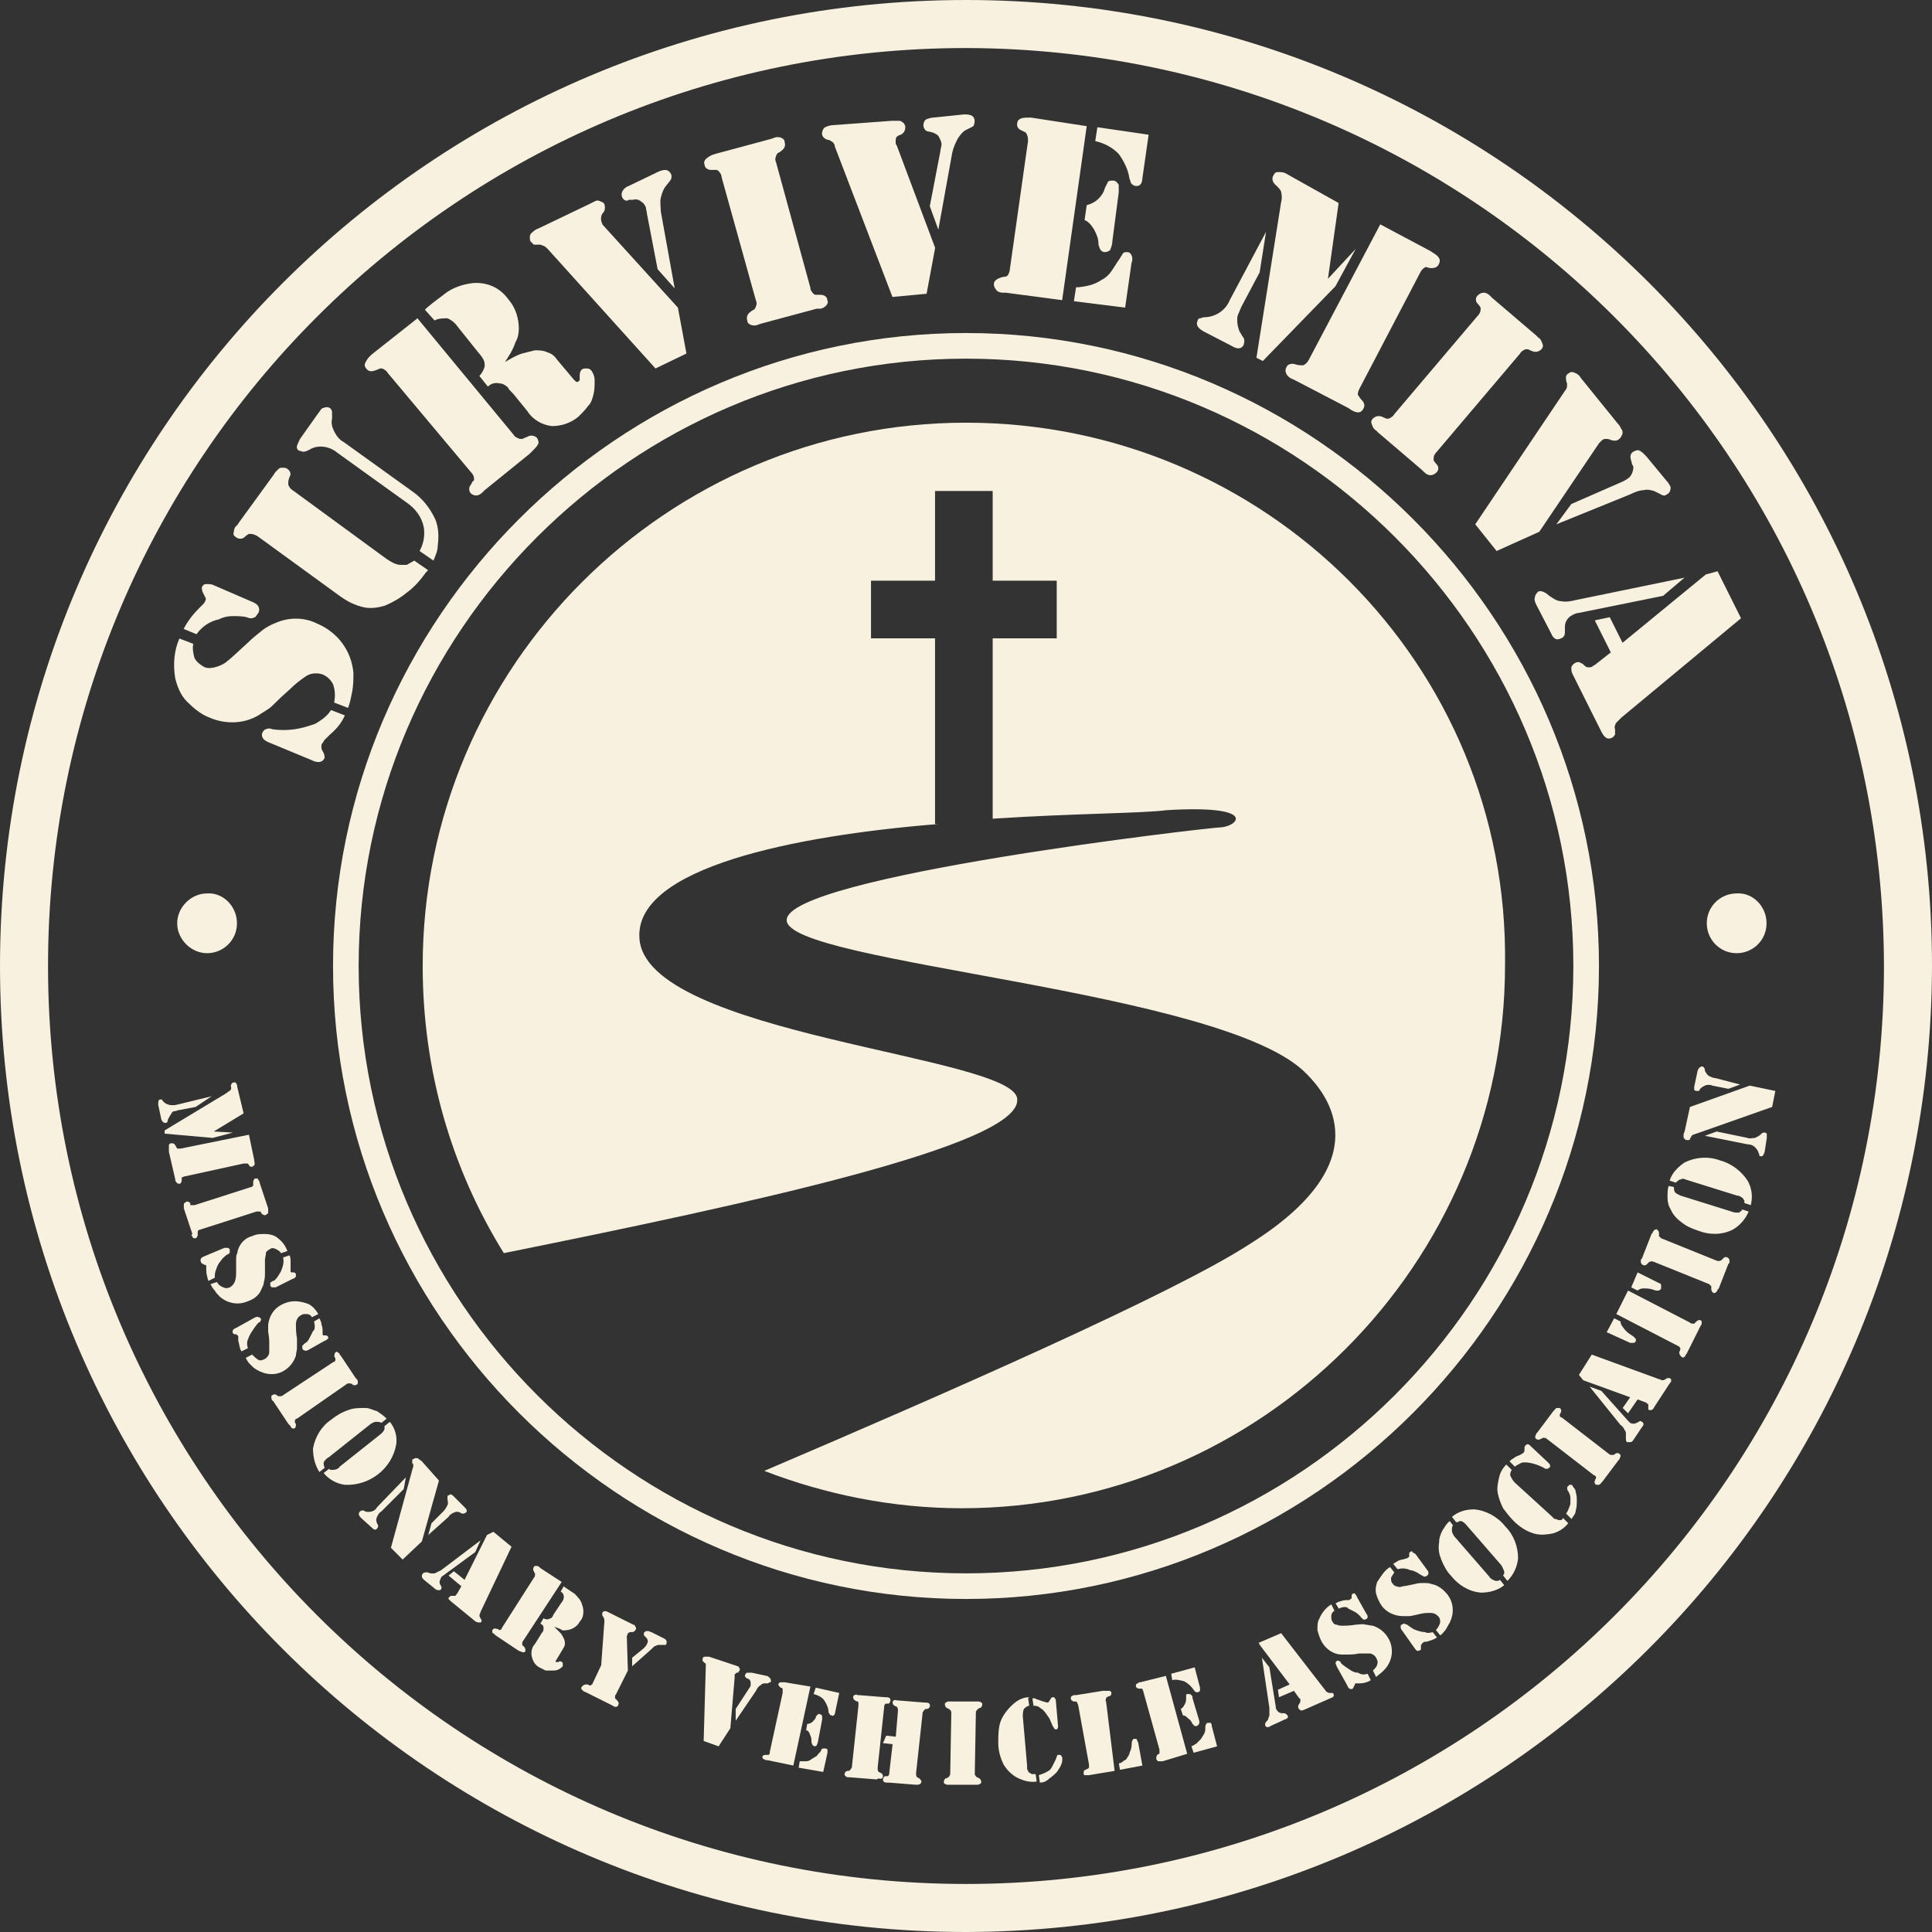
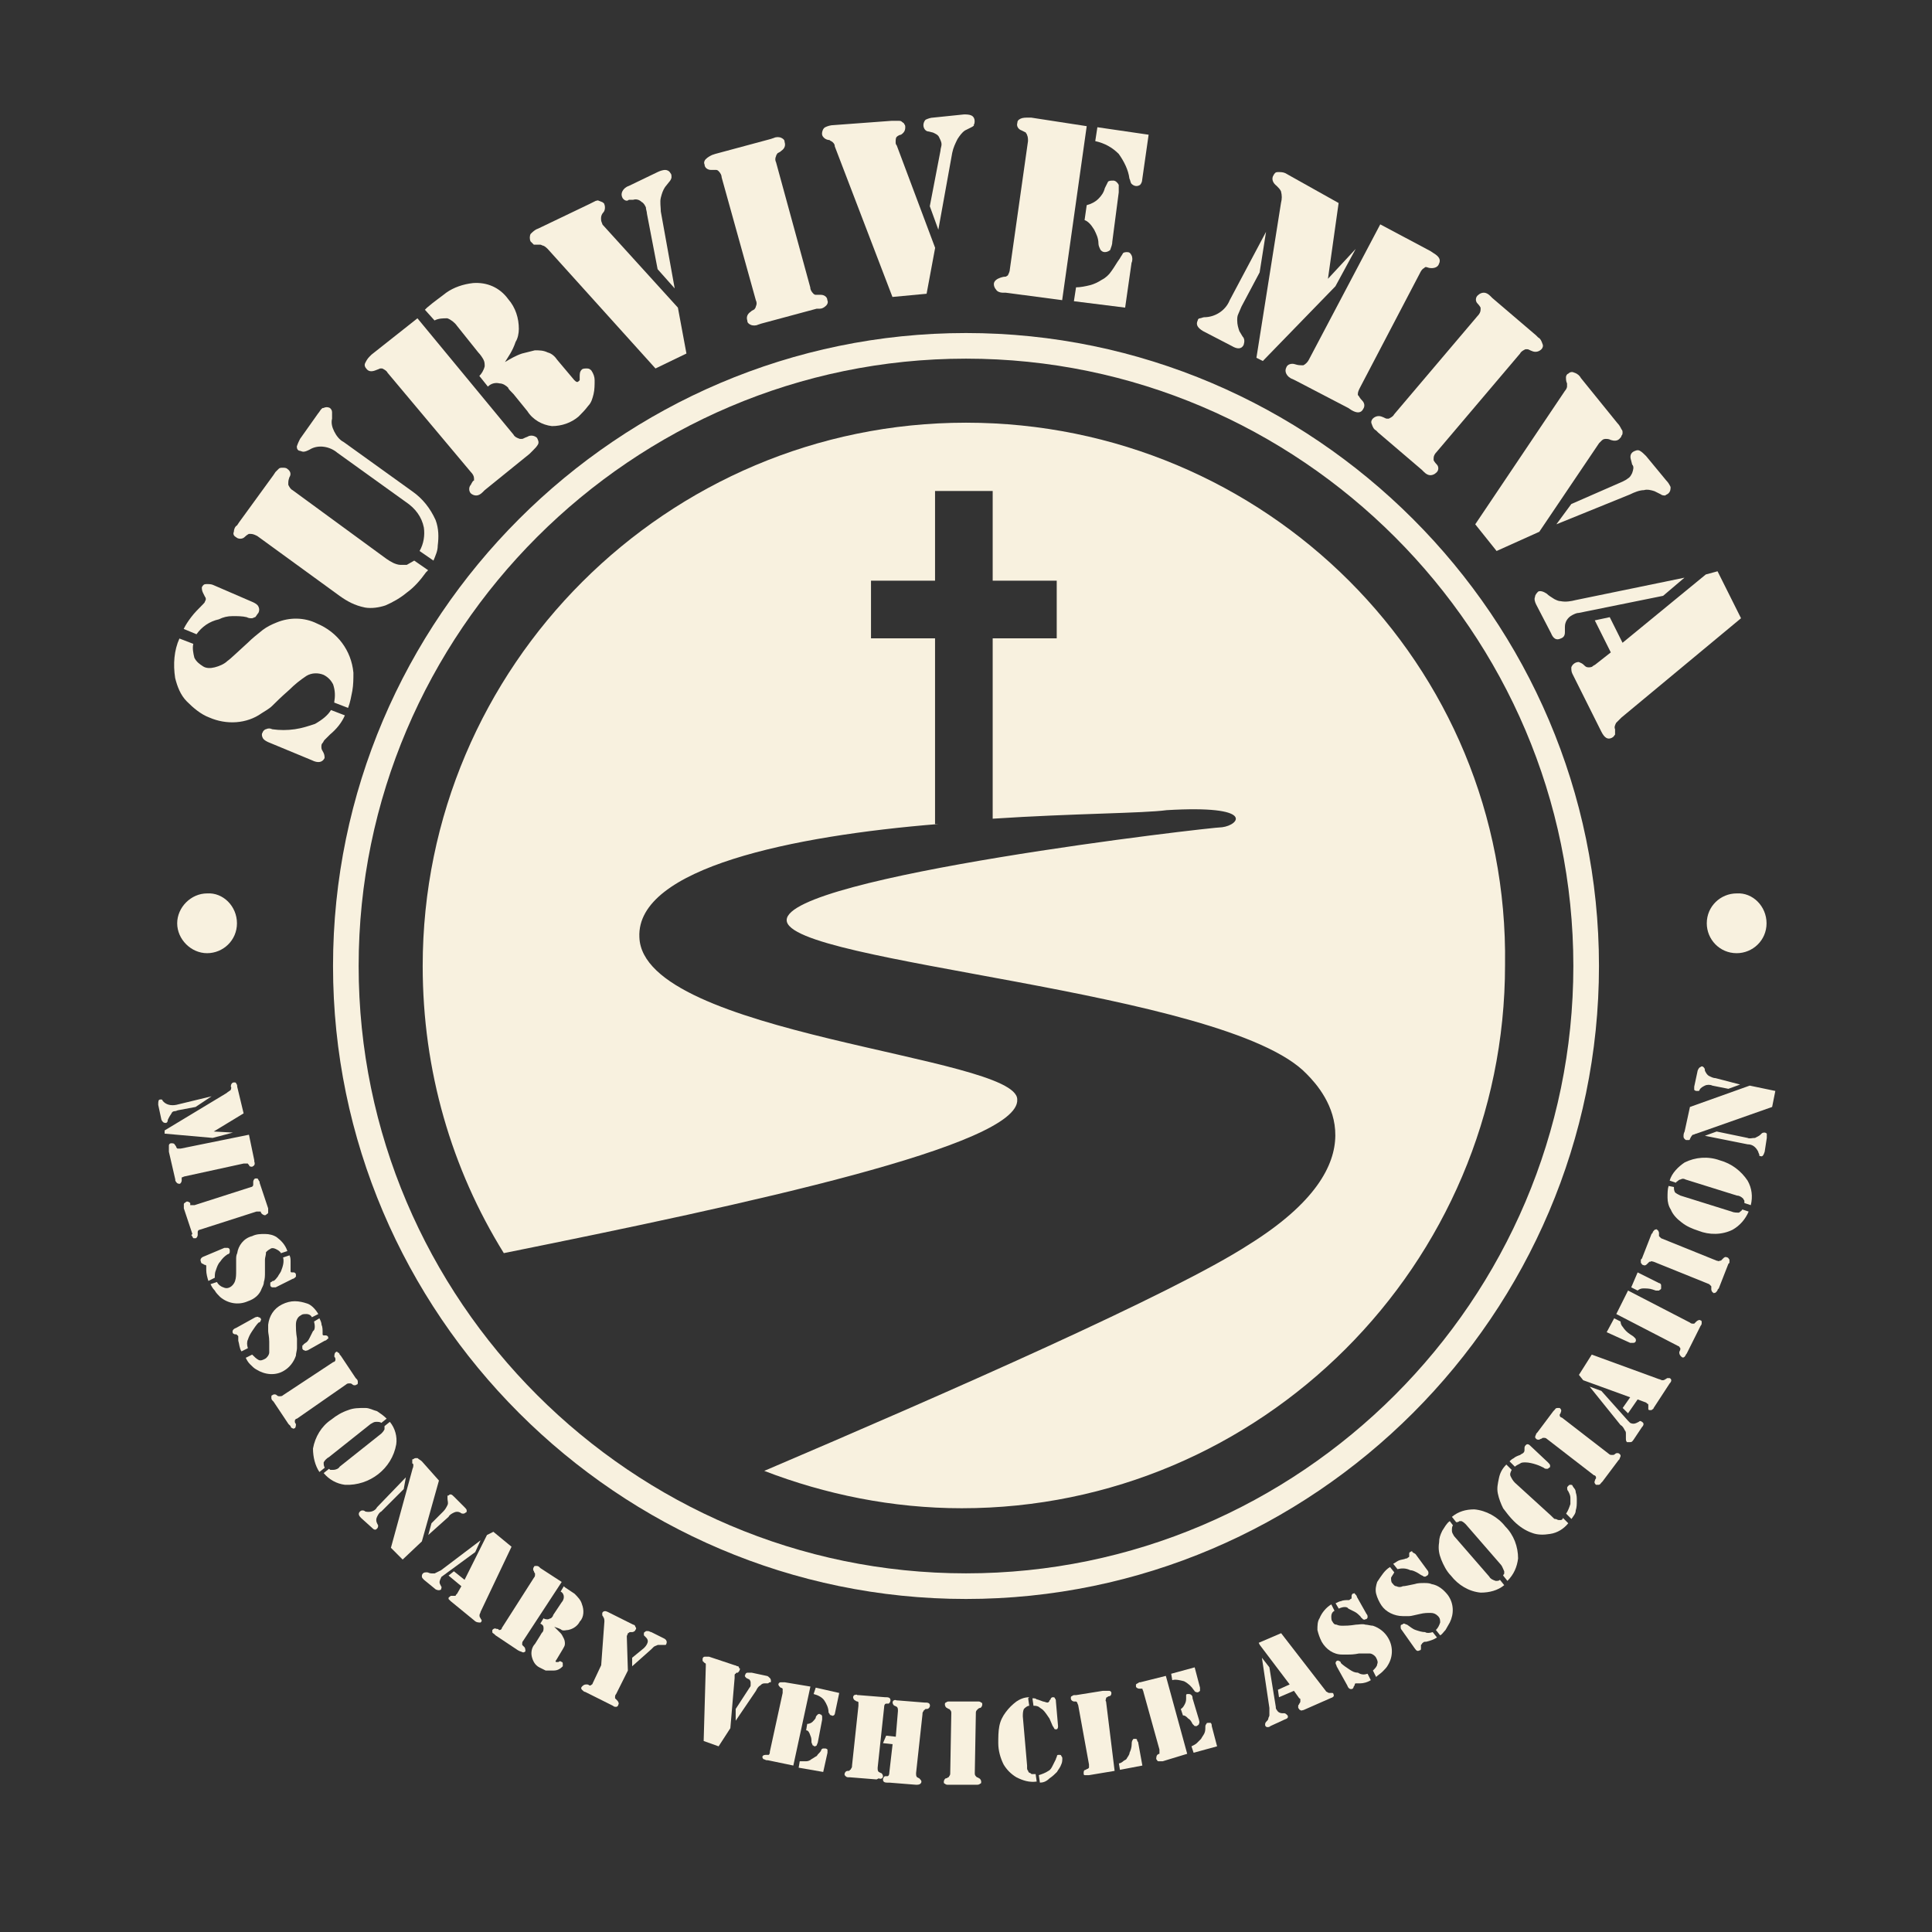
<svg xmlns="http://www.w3.org/2000/svg" version="1.1" id="Layer_1" x="0px" y="0px" viewBox="0 0 181 181" style="enable-background:new 0 0 181 181;" xml:space="preserve">
  <rect x="0" y="0" width="181" height="181" fill="#333333" stroke="none" />
  <style type="text/css">
	.st0{fill:#F8F1DF;}
</style>
  <g id="Group_693" transform="translate(-147 -4310)">
    <g>
      <g id="Component_1_30" transform="translate(147 4310)">
-         <path id="Path_3536" class="st0" d="M90.5,181C40.5,181,0,140.5,0,90.5S40.5,0,90.5,0S181,40.5,181,90.5     C180.9,140.5,140.5,180.9,90.5,181z M90.5,4.5c-47.5,0-86,38.5-86,86s38.5,86,86,86s86-38.5,86-86C176.4,43,138,4.6,90.5,4.5z" />
        <g id="Group_675" transform="translate(16.309 10.72)">
          <path id="Path_3538" class="st0" d="M0.5,49.1l1.3,0.5c-0.1,0.4,0,0.9,0.1,1.3c0.2,0.4,0.5,0.6,0.8,0.8s0.7,0.2,1.1,0.1      c0.4-0.1,0.9-0.3,1.2-0.6c0.3-0.2,0.9-0.8,1.9-1.7c0.4-0.4,0.9-0.8,1.4-1.2c0.4-0.3,0.8-0.5,1.3-0.7c1.2-0.5,2.6-0.5,3.8,0.1      c1.9,0.8,3.2,2.5,3.4,4.6c0,0.6,0,1.1-0.1,1.7c-0.1,0.5-0.2,1.1-0.4,1.6L15,55.1c0.1-0.6,0.1-1.1-0.1-1.7      c-0.2-0.4-0.5-0.7-0.9-0.9c-0.5-0.2-1.1-0.2-1.6,0.1c-0.6,0.4-1.1,0.8-1.6,1.3c-0.8,0.7-1.3,1.2-1.6,1.5s-0.7,0.5-1,0.7      c-1.4,1-3.3,1.1-4.9,0.4c-0.8-0.3-1.5-0.9-2.1-1.5s-0.9-1.4-1.1-2.2C-0.1,51.5,0,50.2,0.5,49.1z M2.1,48.7l-1.2-0.5      c0.2-0.4,0.4-0.7,0.7-1.1c0.3-0.4,0.7-0.8,1.1-1.2c0.1-0.1,0.2-0.2,0.2-0.3c0.1-0.1,0.1-0.3,0-0.4l-0.2-0.4      c-0.1-0.2-0.1-0.4-0.1-0.5C2.7,44.1,2.8,44,3,44c0.3,0,0.5,0,0.7,0.1l3.7,1.6c0.2,0.1,0.4,0.2,0.5,0.4s0.1,0.4,0,0.6      c-0.1,0.1-0.2,0.3-0.3,0.4c-0.1,0-0.2,0.1-0.3,0.1c-0.2,0-0.3,0-0.5-0.1C6.4,47,5.9,47,5.5,47c-0.5,0-0.9,0.1-1.3,0.3      C3.3,47.5,2.6,48,2.1,48.7L2.1,48.7z M14.7,55.8l1.3,0.5c-0.3,0.7-0.8,1.3-1.4,1.8c-0.2,0.2-0.4,0.4-0.5,0.5s-0.1,0.2-0.2,0.3      c-0.1,0.1-0.1,0.2-0.1,0.4s0.1,0.3,0.2,0.5c0.1,0.2,0.1,0.4,0.1,0.5c-0.2,0.4-0.6,0.5-1.2,0.2l-4.1-1.7      c-0.2-0.1-0.4-0.2-0.5-0.4s-0.1-0.4,0-0.5c0-0.1,0.2-0.3,0.3-0.3c0.2-0.1,0.4-0.1,0.6,0c0.7,0.1,1.4,0.1,2.1,0s1.3-0.3,1.9-0.5      C13.9,56.7,14.4,56.3,14.7,55.8z" />
          <path id="Path_3539" class="st0" d="M15.5,45.1l-7.7-5.6c-0.2-0.1-0.4-0.2-0.6-0.2c-0.1,0-0.1,0-0.2,0c0,0-0.2,0.1-0.4,0.3      c-0.2,0.2-0.6,0.2-0.8,0c-0.2-0.1-0.3-0.3-0.2-0.5c0-0.2,0.1-0.5,0.3-0.6l0.2-0.3l3.2-4.4l0.2-0.3l0.3-0.3      c0.1-0.1,0.2-0.1,0.4-0.1c0.1,0,0.3,0,0.4,0.1c0.3,0.2,0.4,0.5,0.2,0.8c-0.1,0.3-0.1,0.4-0.1,0.5s0,0.1,0,0.2      c0.1,0.2,0.2,0.4,0.4,0.5l8.2,6c0.4,0.3,0.8,0.6,1.2,0.8c0.2,0.1,0.5,0.2,0.7,0.2s0.4,0,0.6,0c0.2-0.1,0.5-0.3,0.7-0.4l1.3,0.9      l-0.2,0.2c-0.5,0.7-1.1,1.4-1.8,1.9c-0.6,0.5-1.3,0.9-2,1.2c-0.6,0.2-1.3,0.3-1.9,0.2C16.9,46,16.2,45.6,15.5,45.1z M24.3,41.8      L23,40.9c0.4-0.7,0.5-1.5,0.4-2.2c-0.2-1-0.8-1.8-1.7-2.4l-6.4-4.6c-0.7-0.6-1.8-0.8-2.6-0.3c-0.2,0.1-0.4,0.2-0.6,0.2      c-0.1,0-0.3-0.1-0.4-0.1c-0.2-0.1-0.2-0.3-0.2-0.4c0.1-0.3,0.2-0.5,0.3-0.7l1.7-2.4c0.1-0.1,0.2-0.3,0.3-0.4s0.1-0.1,0.2-0.1      c0.2-0.1,0.4-0.1,0.6,0c0.1,0.1,0.2,0.2,0.2,0.4c0,0.2,0,0.4,0,0.6c-0.1,0.4,0,0.8,0.2,1.2c0.2,0.4,0.5,0.8,0.9,1l6.4,4.6      c1,0.7,1.7,1.6,2.2,2.7c0.3,0.8,0.3,1.6,0.2,2.4C24.7,40.9,24.5,41.3,24.3,41.8L24.3,41.8z" />
          <path id="Path_3540" class="st0" d="M22.8,19.1l9,10.9c0.1,0.2,0.3,0.3,0.6,0.4c0.1,0,0.2,0,0.2,0c0.1,0,0.2-0.1,0.5-0.2      c0.3-0.2,0.7-0.1,0.9,0.1c0.1,0.2,0.2,0.4,0.1,0.6c-0.1,0.2-0.3,0.4-0.5,0.6l-0.3,0.3l-4.2,3.4l-0.2,0.2      c-0.2,0.2-0.4,0.3-0.6,0.3s-0.4-0.1-0.5-0.2c-0.2-0.2-0.2-0.6,0-0.8c0.1-0.2,0.2-0.4,0.3-0.4c0-0.1,0-0.1,0-0.2      c0-0.2-0.1-0.4-0.3-0.6L20,24.2c-0.1-0.2-0.3-0.3-0.5-0.4c-0.1,0-0.1,0-0.2,0c0,0-0.2,0.1-0.5,0.2s-0.6,0.1-0.8-0.2      c-0.1-0.1-0.2-0.3-0.1-0.5s0.2-0.4,0.4-0.6l0.2-0.2L22.8,19.1z M31,23.2c0.5-0.3,1-0.6,1.6-0.8c0.4-0.1,0.8-0.2,1.2-0.3      c0.4,0,0.8,0,1.2,0.2c0.4,0.1,0.7,0.4,0.9,0.7l1.6,1.9c0.2,0.2,0.3,0.2,0.4,0.1l0.1-0.1c0-0.1,0-0.2,0-0.3c0-0.3,0-0.5,0.2-0.7      c0.1-0.1,0.3-0.1,0.5-0.1s0.3,0.1,0.4,0.2c0.2,0.3,0.3,0.6,0.3,0.9c0,0.4,0,0.9-0.1,1.3s-0.2,0.8-0.5,1.1      c-0.3,0.4-0.6,0.7-0.9,1c-0.7,0.6-1.6,0.9-2.5,0.9c-0.9-0.1-1.8-0.6-2.3-1.4l-1.3-1.6c-0.3-0.3-0.5-0.5-0.5-0.6      c-0.2-0.2-0.5-0.4-0.8-0.4c-0.4-0.1-0.8,0-1.1,0.3l-0.8-1c0.2-0.2,0.4-0.5,0.5-0.9c0-0.2,0-0.4-0.1-0.6s-0.3-0.5-0.5-0.7l-2-2.5      c-0.2-0.3-0.6-0.6-0.9-0.7c-0.4,0-0.8,0-1.2,0.2l-0.9-1l0.2-0.2c0.7-0.6,1.3-1,1.8-1.4c0.7-0.5,1.6-0.8,2.5-0.9      c1.3-0.1,2.5,0.4,3.3,1.5c0.7,0.8,1,1.8,1,2.8c0,0.4-0.1,0.9-0.3,1.2C31.7,22.2,31.3,22.7,31,23.2L31,23.2z" />
          <path id="Path_3541" class="st0" d="M47.2,18.1l0.8,4.3l-2.9,1.4L35,12.6c-0.1-0.1-0.2-0.2-0.4-0.3c-0.1,0-0.2-0.1-0.3-0.1      c-0.2,0-0.4,0-0.6,0c-0.1-0.1-0.2-0.2-0.3-0.3c-0.1-0.2-0.1-0.5,0-0.7c0.2-0.2,0.4-0.4,0.7-0.5l4.8-2.3c0.2-0.1,0.4-0.2,0.6-0.3      c0.1,0,0.2-0.1,0.3,0c0.1,0,0.2,0.1,0.3,0.1c0.1,0.1,0.2,0.1,0.2,0.2c0.1,0.2,0.1,0.6-0.1,0.8C40.1,9.3,40,9.5,40,9.7      s0,0.3,0.1,0.5c0,0.1,0.1,0.2,0.2,0.3L47.2,18.1z M46.9,16.3l-1.6-1.8l-1-5.2c0-0.2-0.1-0.4-0.1-0.6c-0.1-0.2-0.2-0.4-0.4-0.5      C43.6,8,43.3,7.9,43,8h-0.4c-0.2,0.2-0.5,0-0.6-0.2c-0.1-0.2-0.1-0.4,0-0.6s0.3-0.4,0.6-0.5l2.7-1.3c0.2-0.1,0.5-0.2,0.7-0.2      s0.4,0.1,0.5,0.3c0.1,0.1,0.1,0.2,0.1,0.4c0,0.1-0.1,0.3-0.2,0.4L46,6.8c-0.2,0.3-0.3,0.6-0.4,1c-0.1,0.4,0,0.9,0,1.3L46.9,16.3      z" />
          <path id="Path_3542" class="st0" d="M60.2,18.2L55,19.6l-0.3,0.1c-0.2,0.1-0.5,0.1-0.7,0s-0.3-0.2-0.3-0.4      c-0.1-0.3,0-0.6,0.3-0.8c0.2-0.2,0.4-0.2,0.4-0.3c0,0,0.1-0.1,0.1-0.2c0.1-0.2,0.1-0.4,0-0.6L51.3,5.9c0-0.2-0.1-0.4-0.3-0.6      c0,0-0.1-0.1-0.2-0.1c0,0-0.2,0-0.5,0S49.7,5,49.7,4.7c-0.1-0.2,0-0.4,0.1-0.5C50,4,50.2,3.9,50.4,3.8l0.3-0.1l5.2-1.4l0.3-0.1      c0.2-0.1,0.5-0.1,0.7,0s0.3,0.2,0.3,0.4c0.1,0.3,0,0.6-0.3,0.8c-0.2,0.2-0.4,0.2-0.4,0.3c0,0-0.1,0.1-0.1,0.2      c-0.1,0.2-0.1,0.4,0,0.6l3.2,11.7c0,0.2,0.1,0.4,0.3,0.6c0,0,0.1,0.1,0.2,0.1c0,0,0.2,0,0.5,0s0.6,0.2,0.6,0.5      c0.1,0.2,0,0.4-0.1,0.5c-0.2,0.2-0.4,0.3-0.6,0.3H60.2z" />
          <path id="Path_3543" class="st0" d="M71.3,12.5l-0.8,4.3l-3.2,0.3L61.9,3c0-0.2-0.1-0.3-0.2-0.4c-0.1-0.1-0.2-0.1-0.3-0.2      c-0.2,0-0.4-0.1-0.5-0.2c-0.1-0.1-0.2-0.2-0.2-0.4s0.1-0.5,0.3-0.6C61.2,1.1,61.5,1,61.8,1l5.4-0.4c0.2,0,0.5,0,0.7,0      c0.1,0,0.2,0,0.3,0.1c0.1,0.1,0.2,0.1,0.2,0.2c0.1,0.1,0.1,0.2,0.1,0.3c0,0.3-0.1,0.5-0.4,0.7c-0.1,0-0.3,0.1-0.4,0.2      c-0.1,0.1-0.1,0.3-0.1,0.5c0,0.1,0,0.2,0.1,0.3L71.3,12.5z M71.6,10.8l-0.8-2.2l1-5.2c0-0.2,0.1-0.4,0.1-0.6      c0-0.2-0.1-0.4-0.2-0.6c-0.1-0.3-0.4-0.4-0.6-0.5l-0.4-0.1c-0.3,0-0.5-0.3-0.5-0.6c0-0.2,0.1-0.4,0.2-0.5      c0.2-0.1,0.5-0.2,0.7-0.2L74,0c0.2,0,0.5,0,0.7,0.1S75,0.4,75,0.6c0,0.1,0,0.3-0.1,0.4c0.1,0,0,0.1-0.2,0.2l-0.6,0.3      c-0.3,0.2-0.5,0.5-0.7,0.8c-0.2,0.4-0.4,0.8-0.5,1.3L71.6,10.8z" />
          <path id="Path_3544" class="st0" d="M85.5,1.1l-2.3,16.3l-5.3-0.7h-0.3c-0.2,0-0.5-0.1-0.6-0.3c-0.1-0.1-0.2-0.3-0.2-0.5      c0-0.3,0.3-0.5,0.6-0.6c0.3-0.1,0.4-0.1,0.5-0.1s0.1-0.1,0.2-0.1c0.1-0.2,0.2-0.4,0.2-0.6l1.7-12c0-0.2,0-0.4-0.1-0.6      c0-0.1-0.1-0.1-0.1-0.2c0,0-0.2-0.1-0.4-0.2c-0.3-0.1-0.5-0.4-0.4-0.7c0-0.2,0.1-0.3,0.3-0.4c0.2-0.1,0.5-0.1,0.7-0.1h0.3      L85.5,1.1z M84.3,17.5l0.2-1.3c0.4,0,0.9-0.1,1.3-0.2s0.8-0.3,1.1-0.5c0.4-0.2,0.7-0.5,0.9-0.8c0.3-0.4,0.5-0.8,0.8-1.2      c0.1-0.2,0.2-0.3,0.3-0.5c0.1-0.1,0.3-0.1,0.4-0.1c0.2,0,0.3,0.1,0.4,0.3s0.1,0.5,0,0.7l-0.6,4.2L84.3,17.5z M85.3,9.9l0.2-1.4      c0.4-0.1,0.8-0.3,1.1-0.6c0.3-0.3,0.5-0.6,0.6-1c0.1-0.2,0.2-0.4,0.3-0.6c0.1-0.1,0.3-0.1,0.5-0.1s0.4,0.2,0.5,0.4      c0,0.2,0,0.5,0,0.7l-0.6,4.6c0,0.3-0.1,0.5-0.2,0.8c-0.1,0.1-0.3,0.2-0.5,0.2s-0.3-0.1-0.4-0.2c-0.1-0.2-0.2-0.4-0.2-0.6      c0-0.5-0.2-0.9-0.4-1.3C85.9,10.3,85.6,10,85.3,9.9L85.3,9.9z M86.5,1.2l4.8,0.7l-0.6,4.2c0,0.2-0.1,0.4-0.2,0.5      c-0.3,0.2-0.6,0.1-0.8-0.1c-0.1-0.1-0.1-0.3-0.2-0.5c-0.1-0.8-0.5-1.6-1-2.3c-0.6-0.6-1.3-1-2.2-1.2L86.5,1.2z" />
          <path id="Path_3545" class="st0" d="M102.3,11l-0.6,3.8L100,18c-0.1,0.2-0.2,0.5-0.3,0.7c-0.1,0.2-0.1,0.4-0.1,0.6      c0,0.4,0.1,0.7,0.2,1l0.3,0.5c0.2,0.2,0.2,0.5,0.1,0.8c-0.2,0.4-0.6,0.4-1.1,0.1l-2.7-1.4c-0.5-0.3-0.7-0.6-0.5-1      c0-0.1,0.1-0.2,0.2-0.2s0.3-0.1,0.4-0.1c1,0,2-0.6,2.4-1.6L102.3,11z M109.1,8.3l-1,7.1l2.6-2.8l-1.9,3.5l-6.8,7l-0.6-0.3      l2.3-14.5c0.1-0.4,0.1-0.7,0-1.1c-0.1-0.2-0.2-0.3-0.4-0.5c-0.4-0.3-0.5-0.7-0.3-1c0.1-0.2,0.2-0.3,0.4-0.3c0.2,0,0.5,0,0.7,0.1      L109.1,8.3z M113,10.3l4.7,2.5L118,13c0.5,0.3,0.7,0.6,0.5,1c-0.1,0.3-0.4,0.4-0.7,0.4c-0.3,0-0.4-0.1-0.5-0.1s-0.1,0-0.2,0.1      c-0.2,0.1-0.3,0.3-0.4,0.5l-5.6,10.7c-0.1,0.2-0.2,0.4-0.2,0.6c0,0.1,0,0.1,0.1,0.2c0,0,0.1,0.2,0.3,0.4      c0.2,0.2,0.3,0.5,0.1,0.8c-0.2,0.4-0.6,0.4-1.1,0.1l-0.3-0.2l-4.8-2.5l-0.4-0.2c-0.3-0.1-0.5-0.3-0.6-0.5s-0.1-0.4,0-0.6      c0.1-0.3,0.5-0.4,0.8-0.3s0.5,0.1,0.6,0.1s0.1,0,0.2,0c0.2-0.1,0.4-0.3,0.5-0.5L113,10.3z" />
          <path id="Path_3546" class="st0" d="M116.9,33.3l-4.1-3.5l-0.2-0.2c-0.2-0.1-0.3-0.3-0.4-0.6c-0.1-0.2,0-0.4,0.1-0.5      c0.2-0.2,0.5-0.3,0.8-0.2c0.3,0.1,0.4,0.2,0.5,0.2s0.1,0,0.2,0c0.2-0.1,0.4-0.2,0.5-0.4l7.8-9.2c0.2-0.2,0.3-0.4,0.3-0.6      c0-0.1,0-0.1,0-0.2c0,0-0.1-0.2-0.3-0.4c-0.2-0.2-0.2-0.6,0.1-0.8c0.1-0.1,0.3-0.2,0.5-0.2s0.4,0.1,0.6,0.3l0.2,0.2l4.1,3.5      l0.2,0.2c0.2,0.1,0.3,0.3,0.4,0.6c0.1,0.2,0,0.4-0.1,0.5c-0.2,0.2-0.5,0.3-0.8,0.2c-0.3-0.1-0.4-0.2-0.5-0.2s-0.1,0-0.2,0      c-0.2,0.1-0.4,0.2-0.5,0.4l-7.8,9.2c-0.2,0.2-0.3,0.4-0.3,0.6c0,0.1,0,0.1,0,0.2c0,0,0.1,0.2,0.3,0.4c0.2,0.2,0.2,0.6-0.1,0.8      c-0.1,0.1-0.3,0.2-0.5,0.2s-0.4-0.1-0.6-0.3L116.9,33.3z" />
          <path id="Path_3547" class="st0" d="M127.9,39.1l-4,1.8l-2-2.5l8.4-12.5c0.1-0.1,0.2-0.3,0.2-0.4s0-0.2,0-0.3      c-0.1-0.2-0.1-0.4-0.1-0.6c0-0.1,0.1-0.3,0.2-0.3c0.2-0.2,0.4-0.2,0.6-0.1c0.3,0.1,0.5,0.3,0.6,0.5l3.4,4.2      c0.2,0.2,0.3,0.4,0.4,0.6c0.1,0.1,0.1,0.2,0.1,0.3c0,0.1,0,0.2-0.1,0.3c0,0.1-0.1,0.2-0.2,0.3c-0.2,0.2-0.5,0.2-0.8,0.1      c-0.2-0.1-0.3-0.1-0.5-0.1s-0.3,0.1-0.4,0.2c-0.1,0.1-0.2,0.2-0.2,0.2L127.9,39.1z M129.5,38.4l1.4-1.9l4.8-2.1      c0.2-0.1,0.4-0.2,0.5-0.3c0.2-0.1,0.3-0.3,0.4-0.5c0.1-0.3,0.2-0.6,0-0.8l-0.1-0.4c-0.1-0.3-0.1-0.6,0.2-0.8      c0.2-0.1,0.4-0.2,0.6-0.1c0.2,0.1,0.4,0.3,0.6,0.5l1.9,2.3c0.2,0.2,0.3,0.4,0.4,0.6c0,0.2,0,0.4-0.2,0.6      c-0.1,0.1-0.2,0.1-0.3,0.2c-0.1,0-0.3,0-0.4-0.1l-0.6-0.3c-0.3-0.1-0.7-0.2-1-0.1c-0.4,0-0.9,0.2-1.3,0.4L129.5,38.4z" />
          <path id="Path_3548" class="st0" d="M141.5,43.4l-2,1.7l-7.9,1.6c-0.2,0-0.4,0.1-0.6,0.2c-0.4,0.2-0.7,0.6-0.7,1.1v0.5      c0,0.3-0.1,0.5-0.4,0.6c-0.4,0.2-0.7,0-0.9-0.5l-1.4-2.7c-0.1-0.2-0.2-0.5-0.1-0.7c0-0.2,0.2-0.4,0.3-0.5c0.2-0.1,0.5,0,0.8,0.2      c0.2,0.2,0.4,0.3,0.7,0.5c0.2,0.1,0.4,0.2,0.6,0.2c0.5,0.1,1,0,1.4-0.1L141.5,43.4z M144.6,42.8l2.2,4.4l-11.2,9.3      c-0.2,0.2-0.3,0.3-0.5,0.5c-0.1,0.2-0.2,0.4-0.1,0.6c0,0.2,0,0.3,0,0.5c-0.1,0.1-0.1,0.2-0.3,0.3c-0.4,0.2-0.7,0-1-0.6l-2.7-5.4      c-0.1-0.2-0.1-0.4-0.1-0.6c0.1-0.3,0.4-0.5,0.7-0.5c0.2,0.1,0.3,0.1,0.5,0.3c0.1,0.1,0.2,0.2,0.4,0.2c0.1,0,0.3,0,0.4-0.1      c0.1-0.1,0.2-0.1,0.3-0.2l1.4-1.1l-1.5-3l1.4-0.3l1.2,2.4l7.8-6.4L144.6,42.8z" />
        </g>
        <g id="Group_677" transform="translate(14.823 100.006)">
          <path id="Path_3550" class="st0" d="M5,2.7l-1.5,1L1.9,4C1.8,4,1.7,4.1,1.5,4.1c-0.1,0-0.2,0.1-0.2,0.1C1.2,4.4,1.1,4.5,1,4.7      L0.9,4.9c0,0.2-0.1,0.3-0.2,0.3c-0.2,0-0.3-0.1-0.4-0.3L0,3.5C0,3.2,0,3,0.2,3h0.1c0.1,0,0.1,0.1,0.1,0.1      c0.3,0.4,0.8,0.5,1.3,0.4L5,2.7z M8,4.3L5.2,6L7,6.1L5.1,6.6L0.6,6.2V5.9l5.8-3.5c0.1-0.1,0.3-0.2,0.4-0.3c0-0.1,0.1-0.2,0-0.3      c0-0.2,0.1-0.4,0.3-0.4c0.1,0,0.2,0,0.2,0.1c0.1,0.1,0.1,0.2,0.1,0.3L8,4.3z M8.5,6.3L9,8.7v0.1c0.1,0.3,0,0.4-0.2,0.5      c-0.1,0-0.3,0-0.3-0.2C8.4,9.1,8.4,9,8.4,9s0,0-0.1,0S8.1,9,8,9l-5.5,1.2c-0.1,0-0.2,0.1-0.3,0.1c0,0,0,0,0,0.1c0,0,0,0.1,0,0.2      c0,0.1-0.1,0.3-0.2,0.3c-0.2,0-0.3-0.1-0.4-0.3v-0.1L1,7.9V7.7c0-0.1,0-0.3,0-0.4s0.1-0.2,0.2-0.2c0.2,0,0.3,0,0.4,0.2      c0.1,0.1,0.1,0.2,0.1,0.2s0,0,0.1,0.1c0.1,0,0.2,0,0.3,0L8.5,6.3z" />
          <path id="Path_3551" class="st0" d="M3.2,15.6l-0.8-2.4v-0.1c0-0.1,0-0.2,0-0.3s0.1-0.1,0.2-0.2c0.1-0.1,0.3,0,0.4,0.1      c0,0.1,0,0.2,0,0.2h0.1c0.1,0,0.2,0,0.3,0l5.3-1.7c0.1,0,0.2-0.1,0.2-0.2v-0.1c0,0,0-0.1,0-0.2c0-0.1,0.1-0.3,0.2-0.3      c0.1,0,0.2,0,0.2,0c0.1,0.1,0.1,0.2,0.2,0.3v0.1l0.8,2.4v0.1c0,0.1,0,0.2,0,0.3s-0.1,0.1-0.2,0.2c-0.1,0.1-0.3,0-0.4-0.1      c-0.1-0.1-0.1-0.2-0.1-0.2H9.5c-0.1,0-0.2,0-0.3,0l-5.3,1.7c-0.1,0-0.2,0.1-0.2,0.2v0.1c0,0,0,0.1,0,0.2c0,0.1-0.1,0.3-0.2,0.3      c-0.1,0-0.2,0-0.2,0c-0.1-0.1-0.1-0.2-0.2-0.3L3.2,15.6z" />
          <path id="Path_3552" class="st0" d="M5.3,19.7L4.7,20c-0.1-0.3-0.2-0.7-0.2-1c0-0.2,0-0.3,0-0.3c0-0.1,0-0.1,0-0.1      c0-0.1-0.1-0.1-0.1-0.1c-0.1,0-0.2-0.1-0.2-0.1c-0.1,0-0.2-0.1-0.2-0.2c-0.1-0.2,0-0.4,0.3-0.5l1.9-0.8c0.1,0,0.2,0,0.3,0      c0.1,0,0.2,0.1,0.2,0.2s0,0.1,0,0.2s-0.1,0.2-0.2,0.2c-0.3,0.2-0.5,0.4-0.7,0.7c-0.2,0.2-0.3,0.5-0.4,0.8      C5.3,19.2,5.3,19.5,5.3,19.7z M12.1,17.2l-0.6,0.2c-0.1-0.2-0.3-0.3-0.5-0.4s-0.4-0.1-0.5,0c-0.2,0.1-0.3,0.2-0.4,0.3      c0,0.3-0.1,0.5-0.1,0.7s0,0.6,0,1.2c0,0.3,0,0.6-0.1,0.9c0,0.2-0.1,0.4-0.2,0.6c-0.2,0.6-0.7,1-1.3,1.2      c-0.9,0.4-1.9,0.2-2.6-0.4c-0.2-0.2-0.4-0.4-0.5-0.6c-0.2-0.2-0.3-0.4-0.4-0.6l0.6-0.2c0.1,0.2,0.3,0.4,0.6,0.5      c0.2,0.1,0.4,0.1,0.6,0s0.4-0.3,0.5-0.6c0.1-0.3,0.1-0.6,0.1-1c0-0.5,0-0.8,0-1s0-0.4,0.1-0.6C7.5,16.7,8,16,8.8,15.8      c0.4-0.2,0.8-0.2,1.2-0.2s0.8,0.1,1.1,0.3C11.5,16.2,11.9,16.6,12.1,17.2L12.1,17.2z M11.7,17.8l0.6-0.2      c0.1,0.2,0.1,0.4,0.1,0.6s0,0.5,0,0.7c0,0.1,0,0.1,0,0.2s0.1,0.1,0.1,0.1h0.2c0.1,0,0.2,0.1,0.2,0.2s0,0.2,0,0.2      c-0.1,0.1-0.2,0.2-0.3,0.2L11,20.6c-0.1,0-0.2,0-0.3,0s-0.2-0.1-0.2-0.2s0-0.1,0-0.2c0,0,0-0.1,0.1-0.1c0.1-0.1,0.1-0.1,0.2-0.1      c0.2-0.1,0.3-0.3,0.4-0.4c0.1-0.2,0.2-0.3,0.3-0.5C11.7,18.6,11.8,18.2,11.7,17.8L11.7,17.8z" />
          <path id="Path_3553" class="st0" d="M8.4,26.3l-0.6,0.3c-0.2-0.3-0.2-0.7-0.3-1c0-0.2,0-0.3,0-0.3c0-0.1,0-0.1,0-0.1      c0-0.1-0.1-0.1-0.1-0.1C7.4,25,7.3,25,7.2,25C7.1,25,7,24.9,7,24.9c-0.1-0.2,0-0.4,0.3-0.5l1.8-1c0.1,0,0.2-0.1,0.3,0      c0.1,0,0.2,0.1,0.2,0.1c0,0.1,0.1,0.1,0,0.2c0,0.1-0.1,0.2-0.2,0.2c-0.2,0.2-0.4,0.5-0.6,0.8c-0.2,0.3-0.3,0.5-0.4,0.8      C8.3,25.7,8.3,26,8.4,26.3z M15,23.1l-0.6,0.3c-0.1-0.2-0.3-0.3-0.5-0.3s-0.4,0-0.5,0.1c-0.2,0.1-0.3,0.2-0.4,0.4      c-0.1,0.2-0.1,0.4-0.1,0.6s0,0.6,0.1,1.2c0,0.3,0,0.6,0,0.9c0,0.2-0.1,0.5-0.1,0.7c-0.2,0.6-0.6,1.1-1.1,1.4      c-0.8,0.5-1.8,0.4-2.6-0.1C9,28.2,8.8,28,8.6,27.8c-0.2-0.2-0.3-0.4-0.4-0.6l0.6-0.3c0.2,0.2,0.4,0.4,0.6,0.5      c0.2,0.1,0.4,0,0.6-0.1c0.2-0.1,0.4-0.4,0.4-0.6c0-0.3,0-0.6,0-1c0-0.5-0.1-0.8-0.1-1s0-0.4,0-0.6c0.1-0.8,0.5-1.5,1.3-1.9      c0.4-0.2,0.8-0.3,1.2-0.3s0.8,0.1,1.1,0.2C14.3,22.2,14.7,22.6,15,23.1L15,23.1z M14.6,23.8l0.5-0.3c0.1,0.2,0.2,0.4,0.2,0.6      c0.1,0.2,0.1,0.5,0.1,0.7c0,0.1,0,0.1,0,0.2s0.1,0.1,0.1,0.1h0.2c0.1,0,0.2,0.1,0.2,0.1c0,0.1,0.1,0.2,0,0.2      c-0.1,0.1-0.2,0.2-0.3,0.2L14,26.5c-0.1,0-0.2,0.1-0.3,0c-0.1,0-0.2-0.1-0.2-0.2s0-0.1,0-0.2c0,0,0-0.1,0.1-0.1      c0-0.1,0.1-0.1,0.2-0.2c0.2-0.1,0.3-0.3,0.4-0.5c0.1-0.2,0.2-0.4,0.3-0.6C14.7,24.6,14.7,24.2,14.6,23.8L14.6,23.8z" />
          <path id="Path_3554" class="st0" d="M12.2,33.4l-1.4-2.1l-0.1-0.1c-0.1-0.1-0.1-0.2-0.1-0.3c0-0.1,0-0.2,0.1-0.2      c0.1-0.1,0.3-0.1,0.4,0c0.1,0.1,0.2,0.1,0.2,0.1h0.1c0.1,0,0.2,0,0.3-0.1l4.7-3.1c0.1,0,0.2-0.1,0.2-0.2v-0.1c0,0,0-0.1-0.1-0.2      c0-0.1,0-0.3,0.1-0.4s0.2-0.1,0.2,0c0.1,0,0.2,0.1,0.2,0.2l0.1,0.1l1.4,2.1l0.1,0.1c0.1,0.1,0.1,0.2,0.1,0.3      c0,0.1,0,0.2-0.1,0.2c-0.1,0.1-0.3,0.1-0.4,0S18,29.6,18,29.6h-0.1c-0.1,0-0.2,0-0.3,0.1L13,32.9c-0.1,0-0.2,0.1-0.2,0.2v0.1      c0,0,0,0.1,0.1,0.2c0,0.1,0,0.3-0.1,0.4c-0.1,0-0.2,0.1-0.2,0c-0.1,0-0.2-0.1-0.2-0.2L12.2,33.4z" />
          <path id="Path_3555" class="st0" d="M20.9,33.3c-0.1-0.1-0.3-0.1-0.5-0.1s-0.3,0.1-0.5,0.2L16,36.5c-0.2,0.1-0.4,0.3-0.5,0.5      c0,0.2,0,0.3,0.1,0.5l-0.5,0.4c-0.4-0.6-0.6-1.4-0.6-2.2c0.2-1.1,0.8-2.1,1.7-2.7c0.5-0.4,1-0.7,1.6-0.9c0.5-0.2,1-0.2,1.6-0.2      c0.4,0,0.7,0.2,1.1,0.3c0.3,0.2,0.6,0.4,0.9,0.7L20.9,33.3z M21.2,33.6l0.5-0.4c0.5,0.6,0.7,1.4,0.6,2.1      c-0.4,2.3-2.5,3.9-4.8,3.8c-0.8-0.1-1.5-0.5-2-1.1l0.5-0.4c0.1,0.1,0.1,0.1,0.2,0.1s0.1,0,0.2,0c0.2,0,0.5-0.1,0.6-0.3l3.9-3.1      c0.1-0.1,0.2-0.2,0.3-0.4C21.2,33.8,21.2,33.7,21.2,33.6C21.2,33.8,21.2,33.7,21.2,33.6z" />
          <path id="Path_3556" class="st0" d="M23.2,38.4L23,39.5l-2.1,2.1c-0.2,0.1-0.3,0.3-0.4,0.5s-0.1,0.4,0,0.6l0.1,0.2      c0,0.1,0,0.2-0.1,0.3s-0.1,0.1-0.2,0.1s-0.2-0.1-0.3-0.2l-1-0.9c-0.2-0.2-0.3-0.4-0.1-0.6c0,0,0.1-0.1,0.2-0.1s0.2,0,0.3,0.1      c0.4,0.1,0.9,0,1.1-0.4L23.2,38.4z M26.3,38.7l-1.6,5.7l-1.8,1.7L21.8,45l2-7.3c0-0.1,0.1-0.2,0.1-0.4c0-0.1,0-0.2-0.1-0.2V37      c0-0.1,0-0.1,0-0.2c0-0.1,0-0.1,0.1-0.1c0,0,0.1-0.1,0.2-0.1s0.1,0,0.2,0c0.1,0.1,0.3,0.2,0.4,0.3L26.3,38.7z M25.3,43.8      l0.3-1.1l1.1-1.1c0.2-0.2,0.3-0.4,0.4-0.6c0.1-0.2,0-0.4,0-0.6c0-0.1,0-0.1,0-0.2c0-0.1,0-0.1,0.1-0.1c0.1-0.1,0.1-0.1,0.2-0.1      s0.2,0.1,0.3,0.2l1,1c0.1,0.1,0.2,0.2,0.2,0.3s0,0.2-0.1,0.2c0,0-0.1,0.1-0.2,0.1s-0.2,0-0.3-0.1c-0.2-0.1-0.4-0.1-0.6,0      s-0.4,0.2-0.5,0.4L25.3,43.8z" />
          <path id="Path_3557" class="st0" d="M30.2,44.3l-0.5,1.1l-3,2.2c-0.1,0.1-0.2,0.1-0.2,0.2c-0.1,0.2-0.2,0.4-0.1,0.6l0.1,0.2      c0.1,0.1,0,0.2,0,0.3c-0.1,0.1-0.3,0.1-0.5,0L24.9,48c-0.1-0.1-0.2-0.2-0.2-0.3s0-0.2,0.1-0.3s0.2-0.1,0.4-0.1      c0.1,0,0.2,0.1,0.4,0.1c0.1,0,0.2,0,0.3,0c0.2-0.1,0.4-0.2,0.6-0.3L30.2,44.3z M31.4,43.5l1.7,1.4L30.2,51      c0,0.1-0.1,0.2-0.1,0.3s0,0.2,0.1,0.3c0,0.1,0.1,0.1,0.1,0.2c0,0.1,0,0.1-0.1,0.2c-0.2,0-0.4,0-0.6-0.2L27.4,50      c-0.1-0.1-0.1-0.1-0.2-0.2c0-0.1,0-0.2,0.1-0.2l0.1-0.1c0.1,0,0.2,0,0.2,0c0.1,0,0.1,0,0.2,0s0.1-0.1,0.1-0.1l0.1-0.1l0.4-0.7      l-1.2-1l0.5-0.4l1,0.8l2.1-4.2L31.4,43.5z" />
          <path id="Path_3558" class="st0" d="M37.8,48.2l-3.6,5.5c-0.1,0.1-0.1,0.2-0.1,0.3v0.1c0,0,0.1,0.1,0.2,0.2      c0.1,0.1,0.1,0.3,0.1,0.4c-0.1,0.1-0.2,0.1-0.2,0.1c-0.1,0-0.2-0.1-0.3-0.1l-0.2-0.1l-2.1-1.4l-0.1-0.1      c-0.1-0.1-0.2-0.1-0.2-0.2c0-0.1,0-0.2,0-0.2c0.1-0.1,0.2-0.2,0.4-0.1c0.1,0,0.2,0,0.2,0.1H32c0.1,0,0.2-0.1,0.2-0.2l3-4.7      c0.1-0.1,0.1-0.2,0.1-0.3v-0.1c0,0-0.1-0.1-0.1-0.2c-0.1-0.1-0.1-0.3,0-0.4c0-0.1,0.1-0.1,0.2-0.1c0.1,0,0.2,0,0.3,0.1l0.1,0.1      L37.8,48.2z M37.1,52.4c0.2,0.2,0.4,0.4,0.6,0.6c0.1,0.1,0.2,0.3,0.3,0.5s0.1,0.4,0.1,0.5c0,0.2-0.1,0.3-0.2,0.5l-0.6,1      c-0.1,0.1-0.1,0.2,0,0.2c0,0,0,0,0.1,0h0.1c0.1-0.1,0.2-0.1,0.3,0c0.1,0,0.1,0.1,0.1,0.2c0,0.1,0,0.2,0,0.2      c-0.1,0.1-0.2,0.2-0.4,0.3s-0.4,0.1-0.6,0.1c-0.2,0-0.4,0-0.6,0c-0.2-0.1-0.4-0.2-0.6-0.3c-0.4-0.2-0.6-0.6-0.7-1      c-0.1-0.4,0-0.9,0.3-1.2l0.5-0.8c0.1-0.2,0.2-0.3,0.2-0.3c0.1-0.1,0.1-0.3,0.1-0.4c0-0.2-0.1-0.3-0.3-0.4l0.3-0.5      c0.1,0.1,0.3,0.1,0.4,0.1c0.1,0,0.2-0.1,0.3-0.1c0.1-0.1,0.2-0.2,0.2-0.3l0.8-1.2c0.1-0.1,0.2-0.3,0.2-0.5s-0.1-0.4-0.3-0.5      l0.3-0.5l0.1,0.1c0.3,0.2,0.6,0.4,0.9,0.6c0.3,0.3,0.6,0.6,0.7,1c0.2,0.5,0.2,1.2-0.2,1.6c-0.2,0.4-0.6,0.7-1.1,0.8      c-0.2,0-0.4,0.1-0.6,0C37.7,52.6,37.4,52.5,37.1,52.4L37.1,52.4z" />
          <path id="Path_3559" class="st0" d="M44,56.5l-1.1,2.2c-0.1,0.1-0.1,0.2-0.1,0.3v0.1c0,0,0.1,0.1,0.2,0.2      c0.1,0.1,0.2,0.3,0.1,0.4c0,0.1-0.1,0.2-0.2,0.2c-0.1,0-0.2,0-0.3-0.1l-0.2-0.1l-2.2-1.1L40,58.5c-0.1,0-0.2-0.1-0.3-0.2      c-0.1-0.1-0.1-0.2,0-0.3s0.2-0.2,0.4-0.2c0.1,0,0.2,0,0.3,0.1h0.1c0.1-0.1,0.2-0.1,0.2-0.2l0.8-1.7l0.3-4.1c0-0.1,0-0.3-0.1-0.4      c0-0.1-0.1-0.1-0.1-0.2c0-0.1,0-0.1,0-0.2c0.1-0.2,0.3-0.2,0.5-0.1l2.4,1.2c0.1,0,0.2,0.1,0.2,0.2c0.1,0.1,0.1,0.2,0,0.3      c0,0.1-0.2,0.2-0.3,0.2h-0.2c-0.1,0-0.1,0.1-0.2,0.1c0,0.1-0.1,0.2-0.1,0.3L44,56.5z M44.4,56.1v-0.8l1.1-0.9      c0.1-0.1,0.2-0.2,0.3-0.4s0.1-0.4-0.1-0.6c-0.1-0.1-0.1-0.1-0.2-0.2c0-0.1,0-0.1,0-0.2c0-0.1,0.1-0.1,0.2-0.2c0.1,0,0.1,0,0.2,0      c0.1,0,0.2,0.1,0.3,0.1l1.2,0.6c0.2,0.1,0.3,0.3,0.2,0.5c0,0.1-0.1,0.1-0.1,0.1c-0.1,0-0.2,0-0.2,0c-0.2,0-0.3,0-0.5,0      c-0.2,0.1-0.3,0.1-0.4,0.2l-0.2,0.2L44.4,56.1z" />
          <path id="Path_3560" class="st0" d="M53.6,61.9l-1.1,1.7l-1.4-0.5l0.2-7c0-0.1,0-0.1,0-0.2c0,0,0-0.1-0.1-0.1      c-0.1-0.1-0.1-0.1-0.2-0.2c0-0.1,0-0.1,0-0.2c0-0.1,0.1-0.2,0.2-0.2c0.1,0,0.3,0,0.4,0L54,56c0.1,0,0.2,0.1,0.3,0.1      c0,0,0.1,0,0.1,0.1c0,0,0,0.1,0.1,0.1c0,0.2-0.1,0.3-0.2,0.4l0,0c-0.1,0-0.2,0-0.2,0.1C54,56.8,54,56.9,54,57c0,0,0,0.1,0,0.2      L53.6,61.9z M54.1,61.2v-1.1l1.3-2c0.1-0.1,0.1-0.2,0.1-0.2c0-0.1,0-0.2,0-0.3s-0.1-0.3-0.2-0.3l-0.2-0.1      C55,57.1,54.9,57,55,56.9c0-0.1,0.1-0.2,0.2-0.2c0.1,0,0.2,0,0.4,0L57,57c0.1,0,0.2,0.1,0.3,0.2c0.1,0.1,0.1,0.2,0.1,0.3      s0,0.1-0.1,0.1s-0.1,0.1-0.2,0.1h-0.3c-0.2,0-0.3,0.1-0.4,0.2c-0.2,0.1-0.3,0.3-0.4,0.5L54.1,61.2z" />
          <path id="Path_3561" class="st0" d="M61.1,58l-1.6,7.4l-2.4-0.5H57c-0.1,0-0.2-0.1-0.3-0.1c-0.1-0.1-0.1-0.2-0.1-0.2      c0-0.1,0.1-0.2,0.3-0.2c0.1,0,0.2,0,0.2,0h0.1c0.1-0.1,0.1-0.2,0.1-0.3l1.2-5.5c0-0.1,0-0.2,0-0.3v-0.1c0,0-0.1-0.1-0.2-0.1      c-0.1-0.1-0.2-0.2-0.2-0.3s0.1-0.2,0.2-0.2c0.1,0,0.2,0,0.3,0h0.1L61.1,58z M60,65.6l0.1-0.6c0.2,0,0.4,0,0.6,0      c0.2,0,0.4-0.1,0.5-0.2c0.2-0.1,0.3-0.2,0.5-0.3c0.1-0.2,0.3-0.3,0.4-0.5c0-0.1,0.1-0.2,0.2-0.2c0.1,0,0.1,0,0.2,0      c0.1,0,0.2,0.1,0.2,0.1c0,0.1,0,0.2,0,0.3L62.3,66L60,65.6z M60.7,62.1l0.1-0.6c0.2,0,0.4-0.1,0.5-0.2c0.1-0.1,0.3-0.3,0.3-0.4      c0-0.1,0.1-0.2,0.2-0.3c0.1,0,0.1-0.1,0.2,0c0.1,0,0.2,0.1,0.2,0.2c0,0.1,0,0.2,0,0.3l-0.4,2.1c0,0.1-0.1,0.2-0.1,0.3      c-0.1,0.1-0.2,0.1-0.2,0.1c-0.1,0-0.1-0.1-0.2-0.1c0-0.1-0.1-0.2-0.1-0.3c0-0.2,0-0.4-0.1-0.6C61,62.3,60.9,62.1,60.7,62.1      L60.7,62.1z M61.6,58.1l2.2,0.5l-0.4,1.9c0,0.1-0.1,0.2-0.1,0.2c-0.1,0-0.1,0.1-0.2,0c-0.1,0-0.1,0-0.2-0.1      c0-0.1-0.1-0.1-0.1-0.2c0-0.4-0.2-0.8-0.4-1.1s-0.6-0.5-1-0.6L61.6,58.1z" />
          <path id="Path_3562" class="st0" d="M67.3,66.7l-2.5-0.2h-0.1c-0.1,0-0.2,0-0.3-0.1c-0.1-0.1-0.1-0.1-0.1-0.2s0.1-0.3,0.3-0.3      c0.1,0,0.2,0,0.2-0.1c0,0,0.1,0,0.1-0.1c0.1-0.1,0.1-0.2,0.1-0.3l0.6-5.6c0-0.1,0-0.2,0-0.3c0,0,0-0.1-0.1-0.1      c0,0-0.1,0-0.2-0.1c-0.1,0-0.2-0.2-0.2-0.3s0.1-0.2,0.1-0.2c0.1,0,0.2-0.1,0.3,0h0.1l2.5,0.2h0.1c0.3,0,0.4,0.1,0.4,0.3      c0,0.1-0.1,0.3-0.2,0.3h-0.2c-0.1,0-0.2,0.1-0.2,0.4l-0.6,5.6c0,0.2,0,0.3,0.1,0.4l0.2,0.1c0.1,0,0.2,0.2,0.2,0.3      c0,0.2-0.2,0.3-0.4,0.2L67.3,66.7z M68.2,62.6l0.9,0.1l0.2-2.4c0-0.2,0-0.3-0.1-0.4L69,59.8c-0.1,0-0.2-0.2-0.2-0.3      c0-0.2,0.2-0.3,0.4-0.2h0.1l2.5,0.2h0.1c0.3,0,0.4,0.1,0.4,0.3c0,0.1-0.1,0.3-0.3,0.3c-0.1,0-0.2,0-0.2,0.1c0,0-0.1,0-0.1,0.1      c-0.1,0.1-0.1,0.2-0.1,0.3L71,66.1c0,0.2,0,0.3,0.1,0.4l0.2,0.1c0.1,0.1,0.2,0.2,0.2,0.3c0,0.2-0.2,0.3-0.4,0.3H71L68.5,67h-0.2      c-0.3,0-0.4-0.1-0.4-0.3c0-0.1,0.1-0.3,0.2-0.3h0.2c0.1,0,0.2-0.1,0.2-0.4l0.3-2.6l-0.9-0.1L68.2,62.6z" />
          <path id="Path_3563" class="st0" d="M76.6,67.2h-2.5H74c-0.1,0-0.2,0-0.3-0.1c-0.1,0-0.1-0.1-0.1-0.2s0.1-0.3,0.2-0.3      s0.2-0.1,0.2-0.1s0.1,0,0.1-0.1c0.1-0.1,0.1-0.2,0.1-0.3l0.1-5.6c0-0.1,0-0.2-0.1-0.3c0,0,0,0-0.1-0.1c0,0-0.1,0-0.2-0.1      c-0.1,0-0.2-0.2-0.2-0.3s0-0.2,0.1-0.2c0.1-0.1,0.2-0.1,0.3-0.1h0.1h2.5h0.1c0.1,0,0.2,0,0.3,0.1c0.1,0,0.1,0.1,0.1,0.2      c0,0.1-0.1,0.3-0.2,0.3s-0.2,0.1-0.2,0.1s0,0-0.1,0.1s-0.1,0.2-0.1,0.3l-0.1,5.6c0,0.1,0,0.2,0.1,0.3c0,0,0,0,0.1,0.1      c0,0,0.1,0,0.2,0.1c0.1,0,0.2,0.2,0.2,0.3c0,0.1,0,0.2-0.1,0.2C76.9,67.2,76.8,67.2,76.6,67.2L76.6,67.2z" />
          <path id="Path_3564" class="st0" d="M81.5,59.1l0.1,0.7c-0.2,0-0.4,0.2-0.5,0.3C81,60.3,81,60.6,81,60.8l0.4,4.6v0.2      c0,0.1,0,0.2,0.1,0.3c0,0.1,0.1,0.2,0.2,0.2c0.1,0.1,0.1,0.1,0.2,0.1s0.2,0,0.3,0l0.1,0.7c-0.7,0.1-1.3-0.1-1.9-0.4      c-0.5-0.3-0.9-0.7-1.2-1.2c-0.3-0.6-0.5-1.3-0.5-2c0-0.5,0-1.1,0.1-1.6s0.3-0.9,0.6-1.3c0.3-0.4,0.6-0.7,1-1      c0.3-0.2,0.7-0.4,1.2-0.4L81.5,59.1z M82,59.8l-0.1-0.7c0.2,0,0.3,0,0.4,0.1c0.1,0,0.3,0.1,0.6,0.2c0.1,0,0.3,0.1,0.4,0.1      s0.2-0.1,0.2-0.2l0.1-0.1c0-0.1,0.1-0.2,0.2-0.2s0.2,0,0.2,0.1c0.1,0.1,0.1,0.2,0.1,0.3l0.2,2.3c0,0.1,0,0.2-0.1,0.3      c0.1,0,0.1,0,0,0c-0.1,0-0.2,0-0.2,0c-0.1-0.1-0.1-0.2-0.2-0.3c-0.1-0.2-0.2-0.5-0.3-0.7c-0.2-0.3-0.4-0.6-0.6-0.8      c-0.1-0.1-0.3-0.2-0.4-0.3C82.3,59.8,82.2,59.8,82,59.8L82,59.8z M82.6,67l-0.1-0.7c0.3-0.1,0.6-0.2,0.9-0.4      c0.2-0.1,0.3-0.3,0.4-0.5s0.2-0.4,0.3-0.6c0-0.1,0.1-0.2,0.1-0.3c0-0.1,0.1-0.1,0.2-0.1s0.2,0,0.2,0.1c0.1,0.1,0.1,0.2,0.1,0.2      c0,0.2,0,0.4-0.1,0.6c-0.1,0.3-0.3,0.5-0.4,0.7c-0.2,0.2-0.4,0.4-0.7,0.6C83.2,66.9,82.9,67,82.6,67z" />
          <path id="Path_3565" class="st0" d="M89.6,65.9l-2.4,0.4h-0.1c-0.1,0-0.2,0-0.3,0c-0.1,0-0.1-0.1-0.1-0.2s0-0.3,0.2-0.3      c0.1-0.1,0.2-0.1,0.2-0.1s0,0,0.1-0.1c0-0.1,0-0.2,0-0.3l-1-5.5c0-0.1-0.1-0.2-0.1-0.3c0,0,0,0-0.1-0.1c0,0-0.1,0-0.2,0      s-0.3-0.1-0.3-0.3c0-0.1,0-0.2,0.1-0.2c0.1-0.1,0.2-0.1,0.3-0.1H86l2.5-0.4h0.2c0.1,0,0.2,0,0.4,0c0.1,0,0.2,0.1,0.2,0.2      c0,0.2-0.1,0.3-0.2,0.3S88.9,59,88.9,59s-0.1,0-0.1,0.1s-0.1,0.2,0,0.3L89.6,65.9z M90.1,65.8L90,65.2c0.1,0,0.3-0.1,0.4-0.2      s0.2-0.1,0.3-0.2c0.1-0.2,0.3-0.4,0.3-0.6c0.1-0.2,0.2-0.5,0.2-0.8c0-0.1,0-0.3,0.1-0.4c0-0.1,0.1-0.1,0.2-0.1s0.2,0,0.2,0.1      s0.1,0.2,0.1,0.2l0.4,2.2L90.1,65.8z" />
          <path id="Path_3566" class="st0" d="M94.4,57l2,7.3L94.1,65H94c-0.1,0-0.2,0-0.3,0c-0.1,0-0.1-0.1-0.2-0.2c0-0.1,0-0.3,0.1-0.4      s0.2-0.1,0.2-0.1s0,0,0-0.1s0-0.2,0-0.3l-1.5-5.4c0-0.1-0.1-0.2-0.1-0.3h-0.1c0,0-0.1,0-0.2,0s-0.3-0.1-0.3-0.2      c0-0.1,0-0.2,0-0.2c0.1-0.1,0.2-0.1,0.3-0.2H92L94.4,57z M94.9,56.8l2.2-0.6l0.5,1.9c0,0.1,0,0.2,0,0.3      c-0.1,0.1-0.2,0.2-0.4,0.1c-0.1,0-0.1-0.1-0.2-0.2c-0.2-0.3-0.5-0.6-0.9-0.8c-0.4-0.1-0.8-0.2-1.1-0.1L94.9,56.8z M96,60.7      l-0.2-0.6c0.2-0.1,0.3-0.3,0.4-0.5s0.1-0.4,0.1-0.5s0-0.2,0-0.3s0.1-0.1,0.2-0.1s0.2,0,0.3,0.1c0.1,0.1,0.1,0.2,0.1,0.3l0.6,2      c0,0.1,0.1,0.2,0,0.4c0,0.1-0.1,0.1-0.2,0.2c-0.1,0-0.1,0-0.2,0c-0.1-0.1-0.1-0.1-0.2-0.2c-0.1-0.2-0.2-0.4-0.4-0.5      C96.3,60.8,96.2,60.7,96,60.7L96,60.7z M97,64.2l-0.2-0.6c0.2-0.1,0.4-0.2,0.5-0.3s0.3-0.3,0.4-0.4c0.1-0.2,0.2-0.3,0.3-0.5      c0.1-0.2,0.1-0.4,0.1-0.6c0-0.1,0-0.2,0.1-0.3c0-0.1,0.1-0.1,0.2-0.1s0.2,0,0.2,0c0.1,0.1,0.1,0.2,0.1,0.3l0.5,1.9L97,64.2z" />
          <path id="Path_3567" class="st0" d="M103.1,53.9l2.1-0.9l4.1,5.3c0.1,0.1,0.1,0.2,0.2,0.2c0.1,0.1,0.2,0.1,0.3,0.1      c0.1,0,0.2,0,0.2,0c0.1,0,0.1,0.1,0.1,0.1c0.1,0.2,0,0.3-0.3,0.4l-2.5,1.1c-0.1,0-0.2,0.1-0.3,0c-0.1,0-0.1-0.1-0.2-0.2      c0-0.1,0-0.1,0-0.2c0-0.1,0.1-0.1,0.1-0.2c0,0,0.1-0.1,0.1-0.2c0-0.1,0-0.1,0-0.2c0-0.1-0.1-0.1-0.1-0.1l-0.5-0.7L105,59      l-0.1-0.7l1.1-0.5l-2.8-3.7L103.1,53.9z M103.4,55.3l0.7,0.9l0.6,3.7c0,0.1,0,0.2,0.1,0.3c0.1,0.2,0.3,0.3,0.5,0.3h0.2      c0.1,0,0.2,0.1,0.3,0.2c0.1,0.2,0,0.3-0.3,0.4l-1.3,0.6c-0.1,0.1-0.2,0.1-0.3,0.1c-0.1,0-0.2-0.1-0.2-0.2c0-0.1,0-0.2,0.1-0.3      s0.2-0.2,0.2-0.3s0.1-0.2,0.1-0.3c0-0.2,0-0.4,0-0.7L103.4,55.3z" />
          <path id="Path_3568" class="st0" d="M109.9,50.3l0.3,0.6c-0.2,0.1-0.3,0.3-0.3,0.5s0,0.4,0.1,0.5c0.1,0.2,0.2,0.3,0.4,0.3      c0.2,0.1,0.4,0.1,0.6,0.1s0.6,0,1.2-0.1c0.3,0,0.6-0.1,0.9,0c0.2,0,0.5,0.1,0.7,0.1c0.6,0.2,1.1,0.6,1.4,1.1      c0.5,0.8,0.5,1.8,0,2.6c-0.1,0.2-0.3,0.4-0.5,0.6c-0.2,0.2-0.4,0.3-0.6,0.5l-0.3-0.6c0.2-0.2,0.4-0.4,0.4-0.6      c0.1-0.2,0-0.4-0.1-0.6c-0.1-0.2-0.4-0.4-0.6-0.4c-0.3,0-0.6,0-1,0c-0.5,0.1-0.8,0.1-1,0.1s-0.4,0-0.6,0c-0.8,0-1.5-0.5-1.9-1.2      c-0.2-0.4-0.3-0.7-0.4-1.1c0-0.4,0-0.8,0.2-1.1C109,51.1,109.4,50.6,109.9,50.3z M113.3,56.8l0.3,0.6c-0.3,0.2-0.7,0.3-1,0.3      c-0.2,0-0.3,0-0.3,0c-0.1,0-0.1,0-0.1,0c-0.1,0-0.1,0.1-0.1,0.1c0,0.1-0.1,0.2-0.1,0.2c0,0.1-0.1,0.2-0.1,0.2      c-0.2,0.1-0.4,0-0.5-0.3l-1-1.8c0-0.1-0.1-0.2-0.1-0.3s0.1-0.2,0.1-0.2c0.1,0,0.1-0.1,0.2,0c0.1,0,0.2,0.1,0.2,0.2      c0.2,0.2,0.5,0.4,0.8,0.6c0.3,0.2,0.5,0.3,0.8,0.3C112.7,56.9,113,56.9,113.3,56.8L113.3,56.8z M110.6,50.7l-0.3-0.5      c0.2-0.1,0.4-0.2,0.5-0.2c0.2-0.1,0.5-0.1,0.7-0.1c0.1,0,0.1,0,0.2-0.1c0.1,0,0.1-0.1,0.1-0.1v-0.2c0-0.1,0.1-0.2,0.1-0.2      c0.1,0,0.2-0.1,0.2,0c0.1,0.1,0.2,0.2,0.2,0.3l0.9,1.6c0.1,0.1,0.1,0.2,0.1,0.3s-0.1,0.2-0.2,0.2s-0.1,0.1-0.2,0      c0,0-0.1,0-0.1-0.1c-0.1,0-0.1-0.1-0.2-0.2c-0.1-0.1-0.3-0.3-0.5-0.4c-0.2-0.1-0.4-0.2-0.6-0.3C111.4,50.5,111,50.5,110.6,50.7      L110.6,50.7z" />
          <path id="Path_3569" class="st0" d="M115.4,46.8l0.4,0.5c-0.1,0.2-0.2,0.3-0.3,0.5c0,0.2,0,0.4,0.1,0.5s0.2,0.3,0.4,0.3      c0.2,0.1,0.4,0.1,0.6,0c0.2,0,0.6-0.1,1.1-0.2c0.3-0.1,0.6-0.1,0.9-0.1c0.2,0,0.5,0,0.7,0.1c0.6,0.1,1.1,0.5,1.5,1      c0.6,0.8,0.6,1.8,0.2,2.6c-0.1,0.2-0.3,0.5-0.4,0.7c-0.2,0.2-0.3,0.4-0.5,0.5l-0.4-0.5c0.2-0.2,0.3-0.4,0.4-0.7      c0-0.2,0-0.4-0.2-0.6c-0.2-0.2-0.4-0.3-0.7-0.3c-0.3,0-0.6,0-1,0.1c-0.5,0.1-0.8,0.2-1,0.2s-0.4,0-0.6,0c-0.8,0-1.6-0.4-2-1      c-0.2-0.3-0.4-0.7-0.5-1.1c-0.1-0.4,0-0.8,0.1-1.1C114.6,47.6,114.9,47.1,115.4,46.8z M116.1,47l-0.4-0.5      c0.2-0.1,0.3-0.2,0.5-0.3s0.5-0.1,0.7-0.2c0.1,0,0.1,0,0.2-0.1c0.1,0,0.1-0.1,0.1-0.1v-0.2c0-0.1,0-0.2,0.1-0.2      c0.1-0.1,0.2-0.1,0.2,0c0.1,0.1,0.2,0.1,0.3,0.2l1.1,1.5c0.1,0.1,0.1,0.2,0.1,0.3s-0.1,0.2-0.1,0.2c-0.1,0-0.1,0.1-0.2,0.1h-0.1      c-0.1,0-0.1-0.1-0.2-0.1c-0.2-0.1-0.3-0.2-0.5-0.3s-0.4-0.2-0.6-0.2C116.9,46.9,116.5,46.9,116.1,47L116.1,47z M119.4,52.9      l0.4,0.5c-0.3,0.2-0.6,0.3-1,0.4c-0.1,0-0.3,0-0.3,0.1c0,0-0.1,0-0.1,0.1l-0.1,0.1c0,0.1,0,0.2,0,0.3s0,0.2-0.1,0.2      c-0.2,0.1-0.3,0.1-0.5-0.2l-1.2-1.7c-0.1-0.1-0.1-0.2-0.1-0.3s0-0.2,0.1-0.2s0.1-0.1,0.2-0.1s0.2,0.1,0.3,0.1      c0.3,0.2,0.5,0.4,0.8,0.5s0.6,0.2,0.9,0.2C118.8,53,119.1,53,119.4,52.9L119.4,52.9z" />
          <path id="Path_3570" class="st0" d="M121.3,42.9c-0.1,0.1-0.1,0.3-0.1,0.5s0.1,0.3,0.2,0.5l3.3,3.8c0.1,0.2,0.3,0.3,0.6,0.4      c0.2,0,0.3,0,0.4-0.1l0.4,0.5c-0.6,0.5-1.4,0.7-2.2,0.7c-1.1-0.1-2.1-0.7-2.8-1.6c-0.4-0.4-0.7-1-0.9-1.5      c-0.2-0.5-0.3-1-0.2-1.6c0-0.4,0.1-0.7,0.3-1.1c0.2-0.3,0.4-0.7,0.7-0.9L121.3,42.9z M121.6,42.6l-0.4-0.5      c0.6-0.5,1.3-0.7,2.1-0.7c1.1,0.1,2.2,0.7,2.9,1.6c0.8,0.8,1.2,1.9,1.2,3c-0.1,0.8-0.4,1.5-1,2.1l-0.4-0.5      c0-0.1,0.1-0.1,0.1-0.2c0-0.1,0-0.1,0-0.2c-0.1-0.2-0.2-0.5-0.3-0.6l-3.3-3.8c-0.1-0.1-0.2-0.2-0.4-0.3c-0.1,0-0.2,0-0.2,0      C121.8,42.6,121.7,42.6,121.6,42.6z" />
          <path id="Path_3571" class="st0" d="M126.3,37.2l0.5,0.5c-0.1,0.2-0.2,0.4-0.1,0.6c0.1,0.2,0.2,0.4,0.4,0.6l3.4,3.1l0.2,0.2      c0.1,0.1,0.1,0.1,0.2,0.1c0.1,0,0.2,0.1,0.3,0.1s0.2,0,0.2,0c0.1,0,0.2-0.1,0.2-0.2l0.5,0.5c-0.4,0.5-1,0.9-1.7,1      c-0.6,0.1-1.2,0.1-1.7-0.1c-0.6-0.2-1.2-0.6-1.7-1.1c-0.4-0.4-0.7-0.8-1-1.2c-0.2-0.4-0.4-0.9-0.5-1.4s0-0.9,0.1-1.4      C125.7,38,125.9,37.6,126.3,37.2L126.3,37.2z M127.1,37.4l-0.5-0.5c0.1-0.1,0.2-0.2,0.4-0.3c0.1-0.1,0.3-0.2,0.6-0.3      c0.1-0.1,0.2-0.1,0.3-0.2c0.1-0.1,0.1-0.2,0.1-0.3v-0.1c0-0.1,0-0.2,0.1-0.3s0.1-0.1,0.2-0.1c0.1,0,0.2,0.1,0.2,0.1l1.7,1.6      c0.1,0.1,0.2,0.2,0.2,0.3s0,0.2-0.1,0.2c-0.1,0.1-0.1,0.1-0.2,0.1c-0.1,0-0.2,0-0.3-0.1c-0.2-0.1-0.4-0.2-0.7-0.3      s-0.7-0.2-1-0.2c-0.2,0-0.4,0-0.5,0.1C127.4,37.2,127.2,37.3,127.1,37.4L127.1,37.4z M132.4,42.3l-0.5-0.5      c0.2-0.3,0.3-0.6,0.4-0.9c0-0.2,0-0.4,0-0.6c0-0.2-0.1-0.4-0.2-0.6c-0.1-0.1-0.1-0.2-0.1-0.3s0-0.1,0.1-0.2      c0.1-0.1,0.1-0.1,0.2-0.1c0.1,0,0.2,0,0.2,0.1c0.1,0.2,0.3,0.3,0.3,0.6c0.1,0.3,0.1,0.5,0.1,0.8s0,0.6-0.1,0.9      C132.8,41.8,132.6,42,132.4,42.3L132.4,42.3z" />
          <path id="Path_3572" class="st0" d="M136.8,36.8l-1.5,2l-0.1,0.1c-0.1,0.1-0.1,0.2-0.3,0.2c-0.1,0-0.2,0-0.2,0      c-0.1-0.1-0.2-0.2-0.1-0.4c0-0.1,0.1-0.2,0.1-0.2v-0.1c0-0.1-0.1-0.2-0.2-0.2l-4.4-3.4c-0.1-0.1-0.2-0.1-0.3-0.1h-0.1      c0,0-0.1,0.1-0.2,0.1c-0.1,0.1-0.3,0.1-0.4,0c-0.1-0.1-0.1-0.1-0.1-0.2c0-0.1,0.1-0.2,0.1-0.3l0.1-0.1l1.5-2l0.1-0.1      c0.1-0.1,0.1-0.2,0.3-0.2c0.1,0,0.2,0,0.2,0c0.1,0.1,0.2,0.2,0.1,0.4c0,0.1-0.1,0.2-0.1,0.2v0.1c0,0.1,0.1,0.2,0.2,0.2l4.4,3.4      c0.1,0.1,0.2,0.1,0.3,0.1h0.1c0,0,0.1,0,0.2-0.1c0.1-0.1,0.3-0.1,0.4,0c0.1,0.1,0.1,0.1,0.1,0.2c0,0.1-0.1,0.2-0.1,0.3      L136.8,36.8z" />
          <path id="Path_3573" class="st0" d="M133.1,28.8l1.2-1.9l6.3,2.3c0.1,0,0.2,0.1,0.3,0.1s0.2,0,0.3-0.1c0.1,0,0.1-0.1,0.2-0.1      c0.1,0,0.1,0,0.2,0c0.2,0.1,0.2,0.3,0,0.5l-1.5,2.3c0,0.1-0.1,0.1-0.2,0.2c-0.1,0-0.2,0-0.2,0c-0.1,0-0.1-0.1-0.1-0.1      c0-0.1,0-0.2,0-0.2c0-0.1,0-0.1,0-0.2s-0.1-0.1-0.1-0.1l-0.1-0.1l-0.8-0.3l-0.9,1.3l-0.5-0.5l0.7-1l-4.4-1.6L133.1,28.8z       M134.1,29.9l1.1,0.4l2.5,2.8c0.1,0.1,0.1,0.1,0.2,0.2c0.2,0.1,0.4,0.1,0.6,0l0.2-0.1c0.1-0.1,0.2-0.1,0.3,0      c0.2,0.1,0.2,0.3,0,0.5l-0.8,1.2c-0.1,0.1-0.1,0.2-0.3,0.2c-0.1,0-0.2,0-0.3,0c-0.1-0.1-0.1-0.2-0.1-0.4c0-0.1,0-0.3,0-0.4      c0-0.1,0-0.2-0.1-0.3c-0.1-0.2-0.2-0.4-0.4-0.5L134.1,29.9z" />
          <path id="Path_3574" class="st0" d="M135.7,24.8l0.7-1.3l0.6,0.3c0,0.2,0.1,0.4,0.2,0.5c0.2,0.3,0.4,0.5,0.7,0.7l0.3,0.2      c0.1,0.1,0.1,0.1,0.2,0.2c0.1,0.2,0,0.4-0.2,0.4c-0.1,0-0.2,0-0.3,0L135.7,24.8z M137.7,20.9l5.8,3c0.1,0.1,0.2,0.1,0.3,0.1h0.1      c0,0,0.1-0.1,0.2-0.2c0.1-0.1,0.3-0.2,0.4-0.1c0.1,0,0.1,0.1,0.1,0.2s0,0.2-0.1,0.3l-0.1,0.2l-1.1,2.2l-0.1,0.2      c-0.1,0.1-0.1,0.2-0.2,0.3c-0.1,0.1-0.2,0.1-0.3,0s-0.2-0.2-0.2-0.4c0-0.1,0.1-0.2,0.1-0.3v-0.1c-0.1-0.1-0.1-0.2-0.2-0.2      l-5.8-3L137.7,20.9z M138.6,19.2l2,1c0.1,0,0.2,0.1,0.2,0.2s0,0.2,0,0.3c0,0.1-0.1,0.1-0.2,0.2c-0.1,0-0.2,0-0.3,0l-0.3-0.1      c-0.3-0.1-0.6-0.1-0.9-0.1c-0.2,0-0.4,0.1-0.5,0.2l-0.6-0.3L138.6,19.2z" />
          <path id="Path_3575" class="st0" d="M147.1,18.4l-0.9,2.3l-0.1,0.1c0,0.1-0.1,0.2-0.2,0.3c-0.1,0-0.2,0.1-0.2,0      c-0.1,0-0.2-0.2-0.2-0.3c0-0.1,0-0.2,0-0.2v-0.1c-0.1-0.1-0.1-0.1-0.2-0.2l-5.2-2.1c-0.1,0-0.2-0.1-0.3,0h-0.1      c0,0-0.1,0.1-0.2,0.2c-0.1,0.1-0.2,0.2-0.4,0.1c-0.1,0-0.1-0.1-0.2-0.2c0-0.1,0-0.2,0-0.3l0.1-0.1l0.9-2.3l0.1-0.1      c0-0.1,0.1-0.2,0.2-0.3c0.1,0,0.2-0.1,0.2,0c0.1,0,0.2,0.2,0.2,0.3s0,0.2,0,0.2v0.1c0.1,0.1,0.1,0.1,0.2,0.2l5.2,2.1      c0.1,0,0.2,0.1,0.3,0h0.1c0,0,0.1-0.1,0.2-0.2c0.1-0.1,0.2-0.2,0.4-0.1c0.1,0,0.1,0.1,0.2,0.2c0,0.1,0,0.2,0,0.3L147.1,18.4z" />
          <path id="Path_3576" class="st0" d="M142,11.2c0,0.2,0,0.3,0.1,0.5c0.1,0.1,0.3,0.2,0.5,0.3l4.8,1.5c0.2,0.1,0.5,0.1,0.7,0.1      c0.1-0.1,0.3-0.2,0.3-0.3l0.6,0.2c-0.3,0.7-0.8,1.3-1.5,1.7c-1,0.5-2.2,0.5-3.2,0.1c-0.6-0.2-1.1-0.4-1.6-0.8      c-0.4-0.3-0.8-0.7-1-1.2c-0.2-0.3-0.3-0.7-0.3-1.1c0-0.4,0-0.8,0.1-1.1L142,11.2z M142.2,10.8l-0.6-0.2c0.2-0.7,0.8-1.3,1.4-1.7      c1-0.5,2.2-0.6,3.3-0.2c1.1,0.3,2,1,2.6,1.9c0.4,0.7,0.5,1.5,0.3,2.3l-0.6-0.2c0-0.1,0-0.2,0-0.2c0-0.1-0.1-0.1-0.1-0.2      c-0.2-0.2-0.4-0.3-0.6-0.3l-4.8-1.5c-0.2-0.1-0.3-0.1-0.5,0c-0.1,0-0.2,0.1-0.2,0.1C142.3,10.7,142.2,10.7,142.2,10.8      L142.2,10.8z" />
          <path id="Path_3577" class="st0" d="M143.5,3.7l5.6-2l2.4,0.5l-0.3,1.5l-7.1,2.5c-0.1,0-0.2,0.1-0.3,0.1s-0.1,0.1-0.2,0.2      l-0.1,0.2c0,0.1-0.1,0.1-0.1,0.1c-0.1,0-0.1,0-0.2,0c-0.1,0-0.1,0-0.2-0.1c0,0-0.1-0.1-0.1-0.2c0-0.2,0-0.3,0.1-0.5L143.5,3.7z       M148.2,1.6L147.1,2l-1.5-0.3c-0.2-0.1-0.5-0.1-0.7,0s-0.4,0.2-0.5,0.4c0,0.1-0.1,0.1-0.1,0.1c-0.1,0-0.1,0-0.2,0      c-0.1,0-0.2-0.1-0.2-0.1c0-0.1,0-0.2,0-0.3l0.3-1.4c0-0.1,0.1-0.3,0.2-0.4c0.1,0,0.1-0.1,0.2-0.1c0.1,0,0.1,0,0.2,0.1      c0.1,0.1,0.1,0.2,0.1,0.3c0.1,0.2,0.2,0.4,0.4,0.5s0.4,0.2,0.6,0.2L148.2,1.6z M144.9,6.4L146,6l2.9,0.6c0.2,0.1,0.4,0,0.7,0      c0.2-0.1,0.4-0.2,0.5-0.3l0.1-0.1c0.1-0.1,0.2-0.1,0.3-0.1s0.2,0.1,0.2,0.1c0,0.1,0,0.3,0,0.4l-0.2,1.3      c-0.1,0.3-0.2,0.5-0.4,0.4c-0.1,0-0.1,0-0.1-0.1s-0.1-0.2-0.1-0.3c-0.2-0.4-0.5-0.7-1-0.7L144.9,6.4z" />
        </g>
        <path id="Path_3578" class="st0" d="M165.5,86.5c0,1.6-1.3,2.8-2.8,2.8c-1.6,0-2.8-1.3-2.8-2.8c0-1.6,1.3-2.8,2.8-2.8     C164.2,83.6,165.5,84.9,165.5,86.5z" />
        <path id="Path_3579" class="st0" d="M22.2,86.5c0,1.6-1.3,2.8-2.8,2.8s-2.8-1.3-2.8-2.8s1.3-2.8,2.8-2.8l0,0     C20.9,83.6,22.2,84.9,22.2,86.5z" />
      </g>
    </g>
  </g>
  <g>
    <g>
      <g>
        <path class="st0" d="M90.5,149.8c-32.6,0-59.3-26.7-59.3-59.3s26.7-59.3,59.3-59.3s59.3,26.7,59.3,59.3S123.1,149.8,90.5,149.8      M90.5,33.6c-31.3,0-56.9,25.6-56.9,56.9s25.6,56.9,56.9,56.9s56.9-25.6,56.9-56.9S121.8,33.6,90.5,33.6" />
      </g>
    </g>
    <path class="st0" d="M90.5,39.6c-28,0-50.9,22.8-50.9,50.9c0,9.8,2.7,19,7.6,26.9c22.8-4.6,48.4-10.1,48.1-14.4   c0-4.1-35.1-6-35.4-15.2c-0.3-6.5,14.4-9.5,28-10.6h-0.3V59.8h-6v-5.4h6v-8.4h5.4v8.4h6v5.4h-6v16.9c7.6-0.5,14.1-0.5,16.3-0.8   c8.4-0.5,6.8,1.4,5.2,1.6c-1.1,0-40.8,4.6-40.8,8.7c0,4.1,41.1,6.5,48.7,14.4c1.9,1.9,7.1,8.2-5.4,16c-7.1,4.6-28.3,13.9-45.4,21.2   c5.7,2.2,12,3.5,18.5,3.5c28,0,50.9-22.8,50.9-50.9C141.4,62.2,118.5,39.6,90.5,39.6z" />
  </g>
</svg>